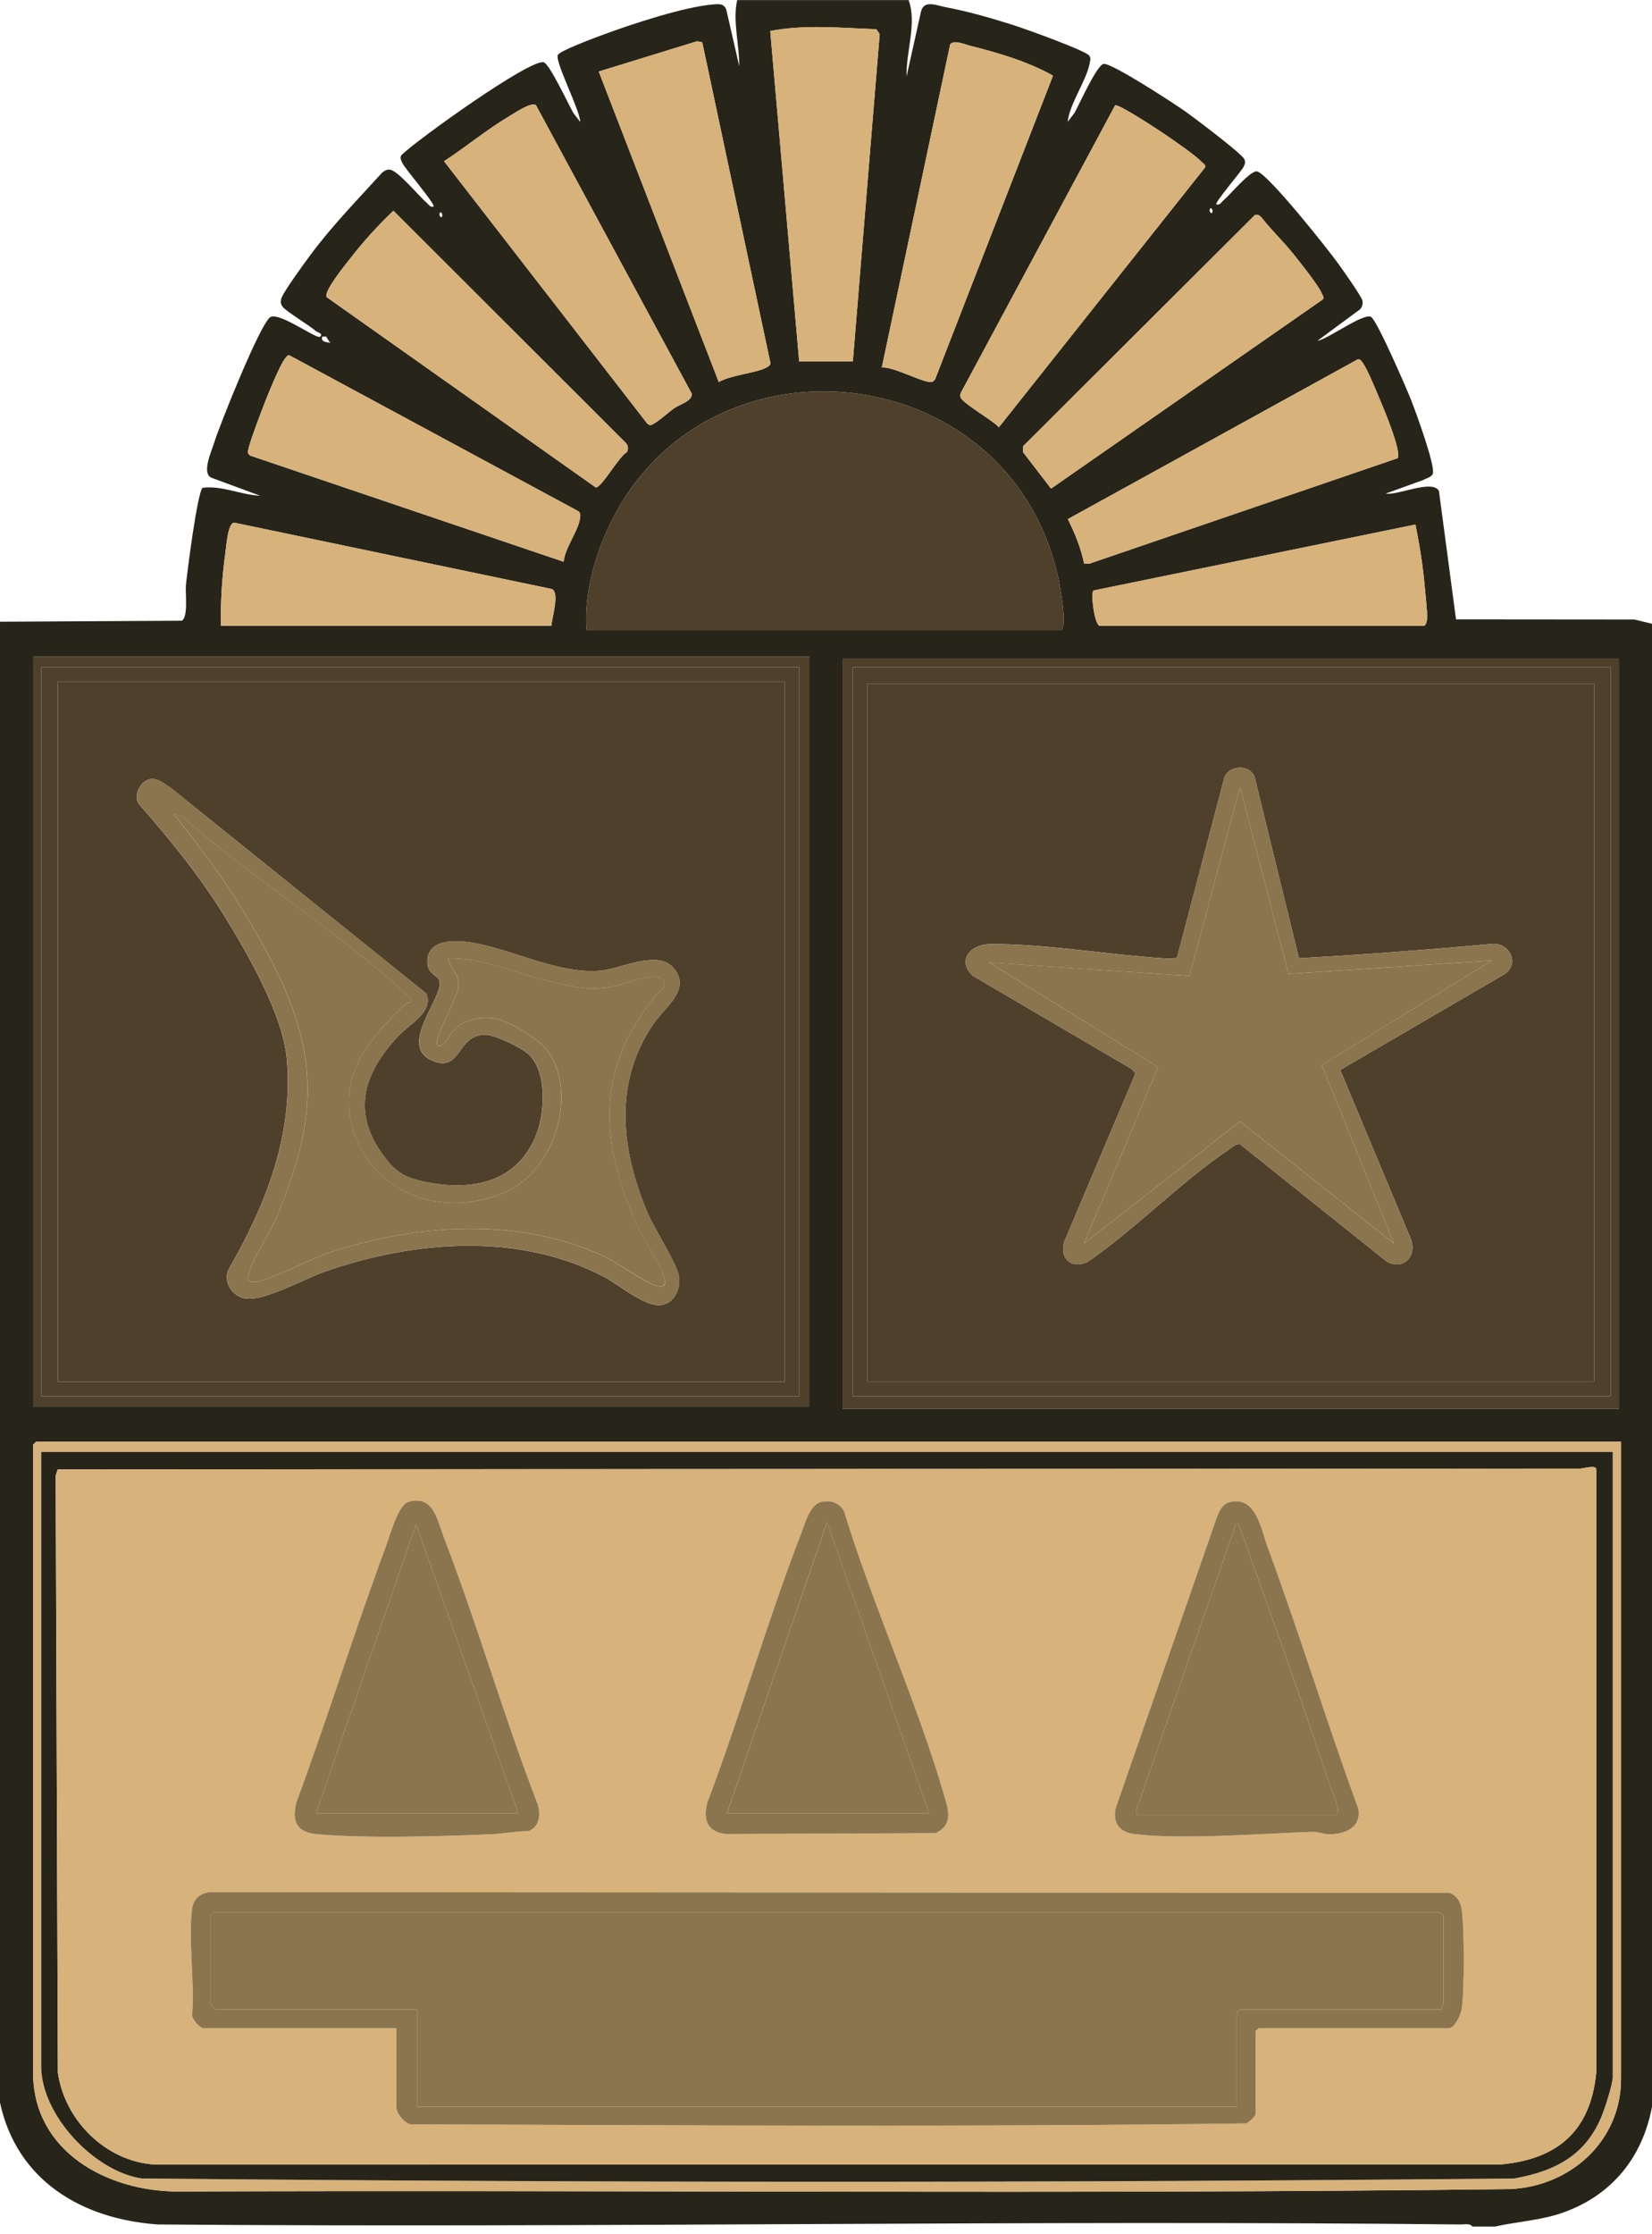
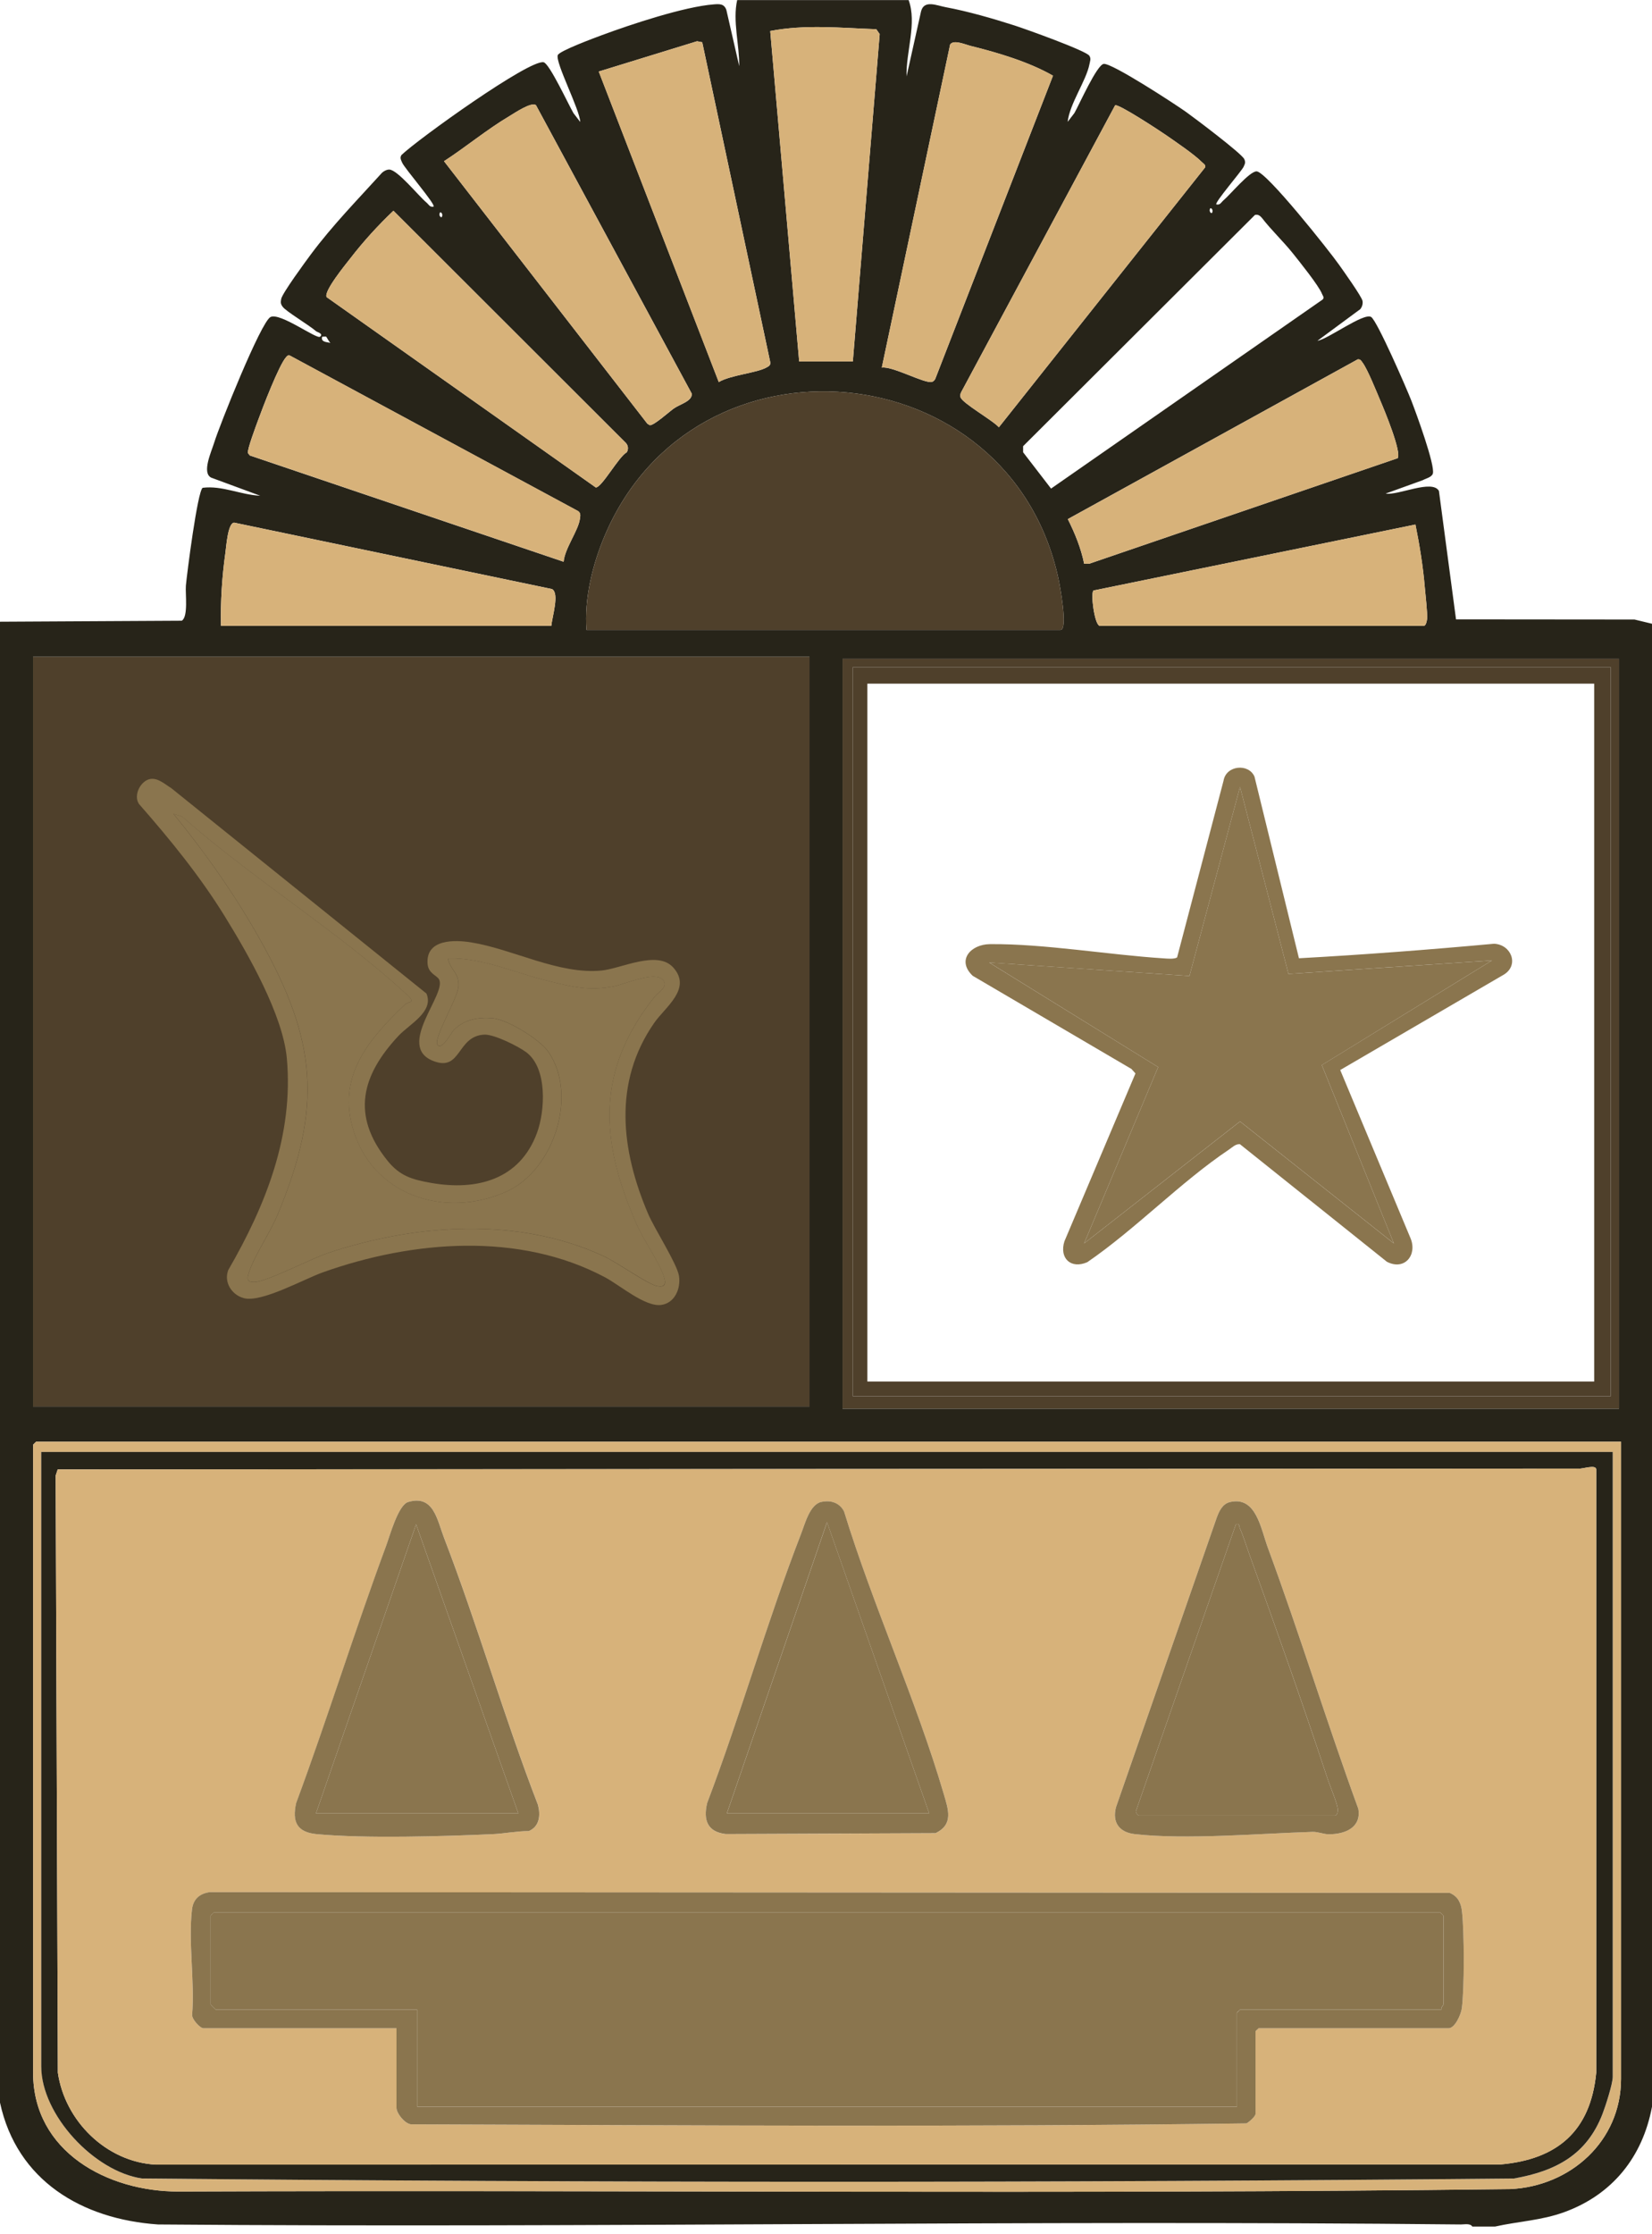
<svg xmlns="http://www.w3.org/2000/svg" width="125" height="169" viewBox="0 0 125 169" fill="none">
-   <path d="M61.251 49.68V106.407H2.501V49.68H61.251ZM60.469 50.469H3.125V105.625H60.469V50.469Z" fill="#4F402B" />
+   <path d="M61.251 49.68V106.407H2.501V49.68H61.251ZM60.469 50.469H3.125V105.625V50.469Z" fill="#4F402B" />
  <path d="M60.469 50.469V105.624H3.125V50.469H60.469ZM59.375 51.564H4.378V104.53H59.375V51.564Z" fill="#4F402B" />
  <path d="M59.375 51.563V104.53H4.378V51.563H59.375ZM11.369 58.931C10.632 59.062 10.064 60.161 10.508 60.822C12.862 63.504 15.126 66.283 17.002 69.326C18.762 72.176 21.41 76.791 21.7 80.096C22.207 85.895 20.101 91.179 17.262 96.087C16.92 97.012 17.525 97.96 18.431 98.204C19.778 98.569 22.978 96.768 24.449 96.245C31.195 93.849 39.281 93.169 45.783 96.636C46.9 97.23 48.818 98.896 50.037 98.72C51.06 98.573 51.522 97.463 51.368 96.523C51.218 95.587 49.522 92.966 49.033 91.826C46.987 87.024 46.37 81.89 49.492 77.389C50.33 76.181 52.365 74.797 50.939 73.199C49.732 71.845 47.006 73.271 45.524 73.421C42.278 73.744 38.826 71.811 35.656 71.296C34.418 71.097 32.226 71.025 32.343 72.883C32.391 73.632 33.004 73.767 33.196 74.068C33.884 75.143 29.89 79.134 32.775 80.266C34.911 81.104 34.539 78.381 36.63 78.272C37.367 78.235 39.228 79.16 39.83 79.619C41.417 80.833 41.244 84.019 40.624 85.707C39.326 89.231 36.088 90.1 32.617 89.491C31.169 89.235 30.248 88.968 29.308 87.802C26.547 84.376 27.348 81.352 30.15 78.359C30.97 77.483 32.846 76.539 32.26 75.162L12.952 59.627C12.486 59.341 11.944 58.829 11.361 58.935L11.369 58.931Z" fill="#4F402B" />
  <path d="M11.369 58.931C11.952 58.826 12.489 59.337 12.96 59.623L32.267 75.159C32.854 76.535 30.977 77.479 30.157 78.355C27.356 81.349 26.555 84.373 29.315 87.799C30.255 88.965 31.177 89.231 32.624 89.487C36.096 90.096 39.334 89.231 40.631 85.704C41.252 84.015 41.425 80.83 39.838 79.615C39.236 79.156 37.374 78.228 36.637 78.269C34.546 78.378 34.922 81.101 32.782 80.262C29.898 79.126 33.892 75.14 33.204 74.064C33.012 73.763 32.395 73.632 32.35 72.88C32.233 71.022 34.426 71.09 35.663 71.293C38.834 71.808 42.286 73.741 45.531 73.418C47.013 73.271 49.74 71.846 50.947 73.196C52.372 74.794 50.338 76.174 49.499 77.385C46.374 81.887 46.991 87.02 49.04 91.823C49.525 92.962 51.221 95.583 51.376 96.52C51.526 97.46 51.067 98.569 50.044 98.716C48.826 98.893 46.908 97.227 45.791 96.633C39.289 93.165 31.203 93.846 24.456 96.242C22.982 96.764 19.785 98.569 18.439 98.201C17.533 97.953 16.923 97.005 17.269 96.084C20.109 91.176 22.215 85.896 21.707 80.093C21.418 76.787 18.77 72.173 17.01 69.322C15.133 66.276 12.866 63.5 10.515 60.819C10.071 60.157 10.639 59.059 11.376 58.927L11.369 58.931ZM31.094 75.779C31.237 75.584 30.823 75.275 30.699 75.162C25.588 70.462 19.026 66.419 13.776 61.774L13.125 61.567C15.581 64.576 17.818 67.75 19.714 71.15C23.952 78.739 24.422 83.699 21.011 91.875C20.447 93.225 19.274 94.963 18.875 96.144C18.698 96.666 18.586 97.009 19.27 96.986C20.199 96.956 23.576 95.2 24.851 94.779C31.489 92.579 39.206 92.033 45.682 95.031C46.701 95.501 48.935 97.114 49.687 97.283C50.439 97.453 50.39 97.005 50.191 96.456C49.785 95.339 48.679 93.782 48.145 92.564C45.377 86.242 45.088 80.98 49.533 75.403C49.826 75.035 50.601 74.651 50.168 74.136C49.567 73.421 47.258 74.467 46.411 74.625C44.535 74.978 43.305 74.651 41.492 74.215C38.992 73.613 36.502 72.432 33.903 72.507C34.046 73.372 34.753 73.575 34.689 74.61C34.633 75.569 32.703 78.637 33.121 79.066C33.478 79.435 34.136 78.115 34.366 77.889C35.156 77.118 36.197 76.938 37.269 77.028C38.382 77.122 40.819 78.615 41.47 79.544C43.768 82.819 41.91 88.521 38.333 90.138C33.614 92.266 28.006 90.394 26.637 85.162C25.611 81.247 27.995 78.521 30.62 76.012C30.793 75.847 31.075 75.806 31.09 75.783L31.094 75.779Z" fill="#8A754E" />
  <path d="M31.094 75.779C31.079 75.802 30.797 75.843 30.624 76.008C27.999 78.521 25.614 81.243 26.641 85.159C28.014 90.39 33.621 92.266 38.337 90.134C41.914 88.521 43.772 82.816 41.474 79.54C40.823 78.611 38.382 77.118 37.273 77.024C36.201 76.934 35.163 77.114 34.37 77.885C34.14 78.107 33.482 79.427 33.125 79.062C32.707 78.634 34.637 75.561 34.693 74.606C34.753 73.568 34.046 73.368 33.907 72.504C36.506 72.428 38.999 73.609 41.496 74.211C43.309 74.647 44.539 74.978 46.415 74.621C47.258 74.463 49.567 73.417 50.172 74.132C50.608 74.647 49.83 75.031 49.537 75.399C45.092 80.977 45.381 86.238 48.149 92.56C48.683 93.778 49.789 95.335 50.195 96.452C50.394 97.001 50.405 97.441 49.691 97.279C48.976 97.118 46.705 95.497 45.686 95.027C39.21 92.029 31.493 92.578 24.855 94.775C23.58 95.196 20.203 96.952 19.274 96.982C18.586 97.005 18.702 96.663 18.879 96.14C19.281 94.959 20.451 93.225 21.015 91.871C24.43 83.695 23.956 78.735 19.718 71.146C17.819 67.75 15.585 64.572 13.129 61.563L13.779 61.77C19.029 66.415 25.592 70.458 30.703 75.159C30.827 75.271 31.241 75.58 31.098 75.775L31.094 75.779Z" fill="#8A754E" />
  <path d="M63.752 49.845H122.503V106.572H63.752V49.845ZM121.875 50.469H64.531V105.625H121.875V50.469Z" fill="#4F402B" />
  <path d="M121.875 50.469V105.624H64.531V50.469H121.875ZM120.626 51.718H65.629V104.511H120.626V51.718Z" fill="#4F402B" />
-   <path d="M120.626 51.718V104.512H65.629V51.718H120.626ZM98.287 72.493L94.921 58.747C94.481 57.732 92.77 57.886 92.579 59.063L89.066 72.425C88.852 72.564 88.321 72.511 88.047 72.496C83.884 72.229 78.972 71.379 74.903 71.421C73.44 71.436 72.365 72.647 73.602 73.817L85.614 80.864L85.915 81.203L80.54 93.903C80.138 95.174 81.025 96.031 82.274 95.478C85.941 92.963 89.326 89.42 92.981 86.968C93.229 86.802 93.489 86.524 93.82 86.554L104.94 95.448C106.286 96.144 107.261 94.926 106.726 93.662L101.409 80.943L113.8 73.719C114.963 73 114.353 71.443 113.045 71.391C108.137 71.842 103.203 72.218 98.287 72.489V72.493Z" fill="#4F402B" />
  <path d="M98.287 72.492C103.203 72.221 108.137 71.845 113.045 71.394C114.353 71.447 114.963 73.004 113.8 73.722L101.409 80.946L106.726 93.665C107.261 94.929 106.286 96.147 104.94 95.451L93.82 86.557C93.492 86.527 93.233 86.805 92.981 86.971C89.326 89.423 85.941 92.966 82.274 95.481C81.025 96.031 80.138 95.177 80.54 93.906L85.915 81.206L85.614 80.867L73.602 73.82C72.365 72.65 73.44 71.439 74.903 71.424C78.972 71.383 83.884 72.233 88.047 72.499C88.321 72.518 88.855 72.571 89.066 72.428L92.579 59.066C92.77 57.885 94.481 57.731 94.921 58.75L98.287 72.496V72.492ZM105.467 94.06L100.017 80.57L112.894 72.657L97.494 73.677L93.827 59.529L90.002 73.831L74.843 72.815L87.633 80.724L82.03 94.064L93.827 84.839L105.467 94.064V94.06Z" fill="#8A754E" />
  <path d="M105.467 94.06L93.827 84.835L82.033 94.06L87.633 80.724L74.843 72.812L90.002 73.831L93.827 59.529L97.494 73.677L112.89 72.658L100.017 80.574L105.467 94.06Z" fill="#8A754E" />
  <path d="M68.75 0C69.397 1.756 68.543 3.911 68.596 5.78L69.691 0.865C69.92 -0.041 70.883 0.421 71.563 0.545C73.229 0.854 75.129 1.403 76.749 1.922C77.524 2.17 82.184 3.832 82.428 4.22C82.571 4.445 82.477 4.626 82.436 4.851C82.195 6.104 80.939 7.834 80.785 9.218L81.296 8.552C81.65 7.935 83 4.885 83.519 4.833C84.154 4.772 88.904 7.871 89.739 8.465C90.382 8.924 93.959 11.617 94.147 12.034C94.263 12.29 94.203 12.38 94.102 12.61C93.955 12.944 91.886 15.325 92.033 15.464C92.327 15.532 92.406 15.299 92.579 15.152C93.086 14.727 94.538 12.963 95.079 12.963C95.813 12.963 100.619 19.029 101.311 20.015C101.623 20.455 103.041 22.44 103.097 22.768C103.135 22.986 103.063 23.226 102.921 23.392L99.686 25.78C100.457 25.675 103.191 23.633 103.748 23.979C104.207 24.264 106.456 29.443 106.794 30.316C107.129 31.177 108.618 35.231 108.415 35.833C108.325 36.107 107.885 36.197 107.655 36.325L104.846 37.34C105.786 37.498 108.37 36.235 108.878 37.138L110.171 46.855L123.676 46.867L125 47.186V159.373C124.289 163.172 122.006 166.022 118.362 167.346C116.629 167.978 114.887 168.042 113.124 168.437H111.405C111.243 168.177 110.811 168.279 110.547 168.279C77.69 167.933 44.813 168.546 11.955 168.279C6.198 167.88 1.275 164.966 0 159.061V47.032L13.753 46.957C14.261 46.656 14.013 44.9 14.065 44.302C14.144 43.414 14.945 37.149 15.336 36.901C16.822 36.716 18.217 37.438 19.688 37.502L15.979 36.133C15.254 35.765 15.991 34.185 16.209 33.478C16.593 32.226 19.74 24.343 20.47 23.982C21.199 23.621 23.967 25.69 24.219 25.472C24.494 25.235 23.997 25.126 23.926 25.065C23.399 24.599 21.654 23.565 21.395 23.215C21.226 22.989 21.233 22.888 21.275 22.621C21.346 22.196 23.136 19.763 23.527 19.236C25.167 17.036 27.074 15.088 28.913 13.061C29.063 12.933 29.251 12.828 29.451 12.828C30.067 12.828 31.669 14.821 32.264 15.318C32.44 15.464 32.516 15.697 32.809 15.63C32.978 15.468 30.605 12.726 30.428 12.301C30.346 12.102 30.236 11.94 30.379 11.726C31.602 10.545 40.093 4.449 41.139 4.712C41.586 4.825 43.031 7.946 43.392 8.559L43.903 9.225C43.877 8.296 42.015 4.75 42.203 4.174C42.305 3.855 45.028 2.851 45.543 2.659C47.713 1.854 51.782 0.5 54.008 0.331C54.437 0.297 54.79 0.275 54.96 0.748L55.934 5.006C55.953 3.381 55.426 1.587 55.779 0.008H68.747L68.75 0ZM64.531 27.345L66.562 2.58L66.306 2.211C63.621 2.117 60.939 1.831 58.28 2.347L60.469 27.345H64.531ZM54.384 28.905C55.276 28.367 57.284 28.217 58.021 27.788C58.183 27.694 58.295 27.642 58.288 27.427L53.136 3.197L52.745 3.121L45.306 5.412L54.388 28.905H54.384ZM66.72 27.811C67.528 27.675 69.995 29.056 70.522 28.89C70.638 28.852 70.717 28.762 70.77 28.657L79.675 5.728C77.874 4.693 75.527 3.99 73.474 3.482C73.019 3.37 72.146 2.967 71.891 3.373L66.72 27.814V27.811ZM33.595 12.192L48.98 32.049L49.164 32.166C49.45 32.218 50.627 31.158 50.981 30.906C51.458 30.567 52.38 30.361 52.346 29.785L40.556 7.958C40.206 7.687 38.946 8.548 38.548 8.785C36.825 9.808 35.272 11.109 33.599 12.196L33.595 12.192ZM84.376 7.969L72.718 29.687C72.665 29.804 72.643 29.921 72.677 30.045C72.789 30.488 75.147 31.812 75.58 32.324L91.187 12.662C91.251 12.471 91.055 12.377 90.943 12.264C90.386 11.692 88.897 10.684 88.175 10.184C87.731 9.876 84.591 7.811 84.376 7.969ZM91.717 16.092C91.83 15.874 91.62 15.675 91.563 15.78C91.45 15.998 91.661 16.198 91.717 16.092ZM24.712 22.474L45.084 36.878C45.539 36.882 46.818 34.535 47.427 34.215C47.566 33.982 47.54 33.708 47.355 33.508L29.77 15.942C28.593 17.062 27.499 18.262 26.506 19.548C26.171 19.981 24.468 22.049 24.716 22.474H24.712ZM33.437 16.404C33.55 16.186 33.339 15.987 33.283 16.092C33.17 16.31 33.38 16.51 33.437 16.404ZM94.952 16.265L77.415 33.753V34.215L79.529 36.961L100.085 22.655C100.224 22.493 100.085 22.377 100.032 22.234C99.799 21.621 98.302 19.763 97.806 19.142C97.065 18.221 96.196 17.409 95.474 16.472C95.331 16.31 95.181 16.201 94.952 16.262V16.265ZM24.686 25.472C24.637 25.442 24.471 25.479 24.377 25.472C24.264 25.863 24.655 25.87 25.002 25.938C24.889 25.848 24.712 25.49 24.686 25.475V25.472ZM42.647 42.493C42.733 41.481 43.76 40.142 43.877 39.255C43.907 39.033 43.967 38.834 43.749 38.668L21.921 26.893C21.779 26.852 21.722 26.934 21.639 27.029C21.102 27.63 19.864 30.861 19.526 31.793C19.375 32.203 18.683 34.046 18.759 34.276L18.902 34.456L42.643 42.496L42.647 42.493ZM105.756 34.663C106.061 34.174 104.741 31 104.447 30.319C104.154 29.631 103.488 27.957 103.105 27.442C103.003 27.307 102.947 27.164 102.736 27.183L80.796 39.27C81.334 40.342 81.796 41.474 82.033 42.651H82.402L105.752 34.663H105.756ZM44.377 47.656H80.236C80.837 47.656 80.183 44.223 80.082 43.749C76.37 26.66 52.59 24.426 45.757 40.522C44.828 42.711 44.2 45.302 44.377 47.656ZM41.718 47.344C41.763 46.705 42.357 44.873 41.767 44.561L17.721 39.537C17.239 39.548 17.123 41.334 17.055 41.816C16.799 43.64 16.679 45.498 16.72 47.34H41.718V47.344ZM83.203 47.344H107.734C107.896 47.344 107.968 46.961 107.983 46.799C108.016 46.393 107.855 44.982 107.81 44.456C107.678 42.869 107.415 41.24 107.099 39.68L82.744 44.67C82.504 44.836 82.804 47.224 83.199 47.344H83.203ZM61.251 49.68H2.501V106.407H61.251V49.68ZM63.752 49.845V106.572H122.503V49.845H63.752ZM122.657 109.062H2.738C2.738 109.062 2.505 109.28 2.505 109.295V156.793C2.505 162.792 8.157 165.797 13.512 165.785C47.096 165.654 80.713 166.015 114.278 165.601C118.836 165.387 122.657 161.972 122.657 157.26V109.058V109.062Z" fill="#272419" />
  <path d="M44.377 47.656C44.2 45.302 44.828 42.711 45.757 40.522C52.59 24.426 76.37 26.66 80.082 43.749C80.183 44.222 80.838 47.656 80.236 47.656H44.377Z" fill="#4F402B" />
  <path d="M64.531 27.344H60.469L58.28 2.346C60.939 1.831 63.621 2.117 66.306 2.211L66.562 2.579L64.531 27.344Z" fill="#D7B27A" />
  <path d="M54.384 28.905L45.302 5.412L52.741 3.122L53.132 3.197L58.284 27.427C58.292 27.645 58.179 27.694 58.017 27.788C57.28 28.217 55.272 28.367 54.38 28.905H54.384Z" fill="#D7B27A" />
  <path d="M33.595 12.192C35.272 11.105 36.822 9.804 38.544 8.781C38.943 8.544 40.203 7.683 40.552 7.954L52.342 29.781C52.372 30.357 51.455 30.564 50.977 30.902C50.62 31.154 49.446 32.218 49.161 32.162L48.976 32.045L33.591 12.189L33.595 12.192Z" fill="#D7B27A" />
  <path d="M24.712 22.474C24.468 22.049 26.167 19.977 26.502 19.549C27.495 18.262 28.589 17.063 29.766 15.942L47.352 33.508C47.536 33.708 47.562 33.982 47.423 34.215C46.818 34.535 45.535 36.882 45.08 36.878L24.708 22.474H24.712Z" fill="#D7B27A" />
  <path d="M66.72 27.811L71.891 3.37C72.146 2.963 73.019 3.37 73.474 3.479C75.527 3.986 77.874 4.69 79.675 5.724L70.77 28.653C70.717 28.759 70.642 28.849 70.522 28.886C69.995 29.052 67.528 27.672 66.72 27.807V27.811Z" fill="#D7B27A" />
-   <path d="M94.952 16.265C95.181 16.205 95.335 16.314 95.474 16.476C96.196 17.412 97.065 18.225 97.806 19.146C98.306 19.767 99.799 21.621 100.032 22.237C100.089 22.38 100.224 22.497 100.085 22.659L79.529 36.965L77.415 34.219V33.757L94.952 16.269V16.265Z" fill="#D7B27A" />
  <path d="M84.376 7.969C84.591 7.815 87.731 9.88 88.175 10.184C88.897 10.684 90.386 11.692 90.943 12.264C91.055 12.38 91.251 12.471 91.187 12.663L75.58 32.324C75.151 31.812 72.789 30.489 72.677 30.045C72.647 29.921 72.665 29.8 72.718 29.688L84.376 7.969Z" fill="#D7B27A" />
  <path d="M42.647 42.493L18.905 34.452L18.762 34.272C18.687 34.042 19.379 32.203 19.53 31.79C19.868 30.857 21.105 27.627 21.643 27.025C21.726 26.931 21.782 26.848 21.925 26.889L43.753 38.664C43.967 38.83 43.907 39.029 43.88 39.251C43.764 40.139 42.737 41.477 42.651 42.489L42.647 42.493Z" fill="#D7B27A" />
  <path d="M105.756 34.663L82.406 42.647H82.037C81.8 41.47 81.338 40.338 80.8 39.27L102.74 27.183C102.951 27.164 103.007 27.307 103.109 27.442C103.488 27.957 104.158 29.627 104.451 30.319C104.741 31.004 106.061 34.174 105.76 34.663H105.756Z" fill="#D7B27A" />
  <path d="M41.718 47.344H16.72C16.679 45.501 16.799 43.644 17.055 41.819C17.123 41.338 17.239 39.548 17.721 39.541L41.767 44.565C42.357 44.877 41.767 46.709 41.718 47.348V47.344Z" fill="#D7B27A" />
  <path d="M83.203 47.344C82.804 47.224 82.507 44.836 82.748 44.67L107.103 39.68C107.418 41.24 107.682 42.865 107.813 44.456C107.859 44.982 108.02 46.393 107.986 46.799C107.971 46.961 107.9 47.344 107.738 47.344H83.207H83.203Z" fill="#D7B27A" />
  <path d="M122.657 109.062V157.264C122.657 161.972 118.836 165.391 114.278 165.605C80.713 166.019 47.096 165.654 13.512 165.789C8.157 165.801 2.505 162.796 2.505 156.797V109.299C2.505 109.299 2.723 109.066 2.738 109.066H122.657V109.062ZM122.029 109.844H3.125V156.327C3.125 159.994 7.138 164.277 10.745 164.804C45.317 165.127 79.995 165.135 114.568 164.804C117.723 164.244 120.058 163.021 121.254 159.93C121.476 159.355 122.033 157.643 122.033 157.113V109.848L122.029 109.844Z" fill="#D7B27A" />
  <path d="M122.029 109.844V157.109C122.029 157.64 121.476 159.347 121.251 159.926C120.055 163.017 117.715 164.24 114.564 164.8C79.991 165.135 45.313 165.127 10.741 164.8C7.134 164.274 3.121 159.99 3.121 156.323V109.84H122.025L122.029 109.844ZM120.78 156.793V111.168C120.78 110.75 119.724 111.145 119.46 111.096L4.366 111.157L4.212 111.627L4.378 156.79C4.904 160.445 8.044 163.551 11.79 163.751L113.511 163.739C117.851 163.363 120.355 161.201 120.78 156.79V156.793Z" fill="#272419" />
  <path d="M120.78 156.793C120.355 161.204 117.855 163.371 113.511 163.743L11.79 163.754C8.04 163.555 4.904 160.449 4.378 156.793L4.212 111.63L4.366 111.16L119.46 111.1C119.724 111.145 120.78 110.75 120.78 111.171V156.797V156.793ZM30.891 113.623C30.124 113.849 29.503 116.166 29.217 116.948C26.837 123.386 24.802 129.96 22.414 136.395C22.091 137.839 22.486 138.614 23.979 138.753C27.645 139.099 33.501 138.922 37.273 138.753C38.138 138.715 39.108 138.516 40.011 138.52C40.823 138.185 40.913 137.339 40.714 136.549C38.138 129.889 36.163 122.984 33.599 116.324C33.08 114.973 32.809 113.059 30.895 113.623H30.891ZM62.143 113.623C61.274 113.819 60.917 115.256 60.623 116.011C58.025 122.698 56.062 129.686 53.508 136.398C53.2 137.696 53.527 138.591 54.922 138.749L70.789 138.681C72.173 138.016 71.755 136.884 71.406 135.703C69.318 128.591 66.046 121.465 63.865 114.338C63.515 113.676 62.85 113.469 62.143 113.627V113.623ZM93.079 113.627C92.503 113.759 92.255 114.3 92.067 114.804L84.444 136.711C84.139 137.873 84.7 138.617 85.858 138.749C89.735 139.189 95.297 138.704 99.299 138.58C99.746 138.565 100.134 138.76 100.548 138.76C101.755 138.764 103.026 138.268 102.778 136.835C100.393 130.299 98.347 123.631 95.941 117.106C95.399 115.635 95.061 113.176 93.079 113.627ZM30 153.435V159.452C30 159.869 30.613 160.644 31.09 160.704C52.139 160.783 73.278 160.922 94.308 160.633C94.496 160.55 95.001 160.095 95.001 159.918V153.668C95.001 153.668 95.219 153.435 95.234 153.435H109.607C110.1 153.435 110.547 152.378 110.608 151.938C110.811 150.445 110.792 146.131 110.623 144.608C110.547 143.95 110.318 143.465 109.694 143.194L15.874 143.138C15.107 143.247 14.618 143.676 14.528 144.447C14.238 146.895 14.742 149.9 14.539 152.408C14.498 152.743 15.141 153.435 15.389 153.435H30Z" fill="#D7B27A" />
  <path d="M30 153.435H15.389C15.141 153.435 14.498 152.743 14.539 152.408C14.742 149.9 14.238 146.891 14.528 144.446C14.618 143.672 15.103 143.243 15.874 143.138L109.694 143.194C110.322 143.465 110.547 143.95 110.623 144.608C110.796 146.131 110.811 150.445 110.608 151.938C110.547 152.382 110.096 153.435 109.607 153.435H95.234C95.234 153.435 95 153.653 95 153.668V159.918C95 160.095 94.5 160.55 94.308 160.633C73.282 160.919 52.143 160.779 31.09 160.704C30.613 160.64 30 159.869 30 159.452V153.435ZM109.062 152.028C109.013 151.874 109.22 151.69 109.22 151.637V144.917C109.22 144.917 109.002 144.683 108.987 144.683H16.175C16.175 144.683 15.942 144.901 15.942 144.917V151.637C15.942 151.663 16.307 152.028 16.333 152.028H31.568V159.373H93.598V152.265C93.598 152.265 93.816 152.032 93.831 152.032H109.066L109.062 152.028Z" fill="#8A754E" />
  <path d="M109.062 152.029H93.827C93.827 152.029 93.594 152.247 93.594 152.262V159.37H31.564V152.025H16.329C16.303 152.025 15.938 151.66 15.938 151.634V144.913C15.938 144.913 16.156 144.68 16.171 144.68H108.983C108.983 144.68 109.216 144.898 109.216 144.913V151.634C109.216 151.686 109.009 151.871 109.058 152.025L109.062 152.029Z" fill="#8A754E" />
  <path d="M30.891 113.624C32.805 113.056 33.076 114.97 33.595 116.324C36.16 122.984 38.134 129.893 40.71 136.549C40.91 137.339 40.819 138.185 40.007 138.52C39.108 138.516 38.134 138.715 37.269 138.753C33.497 138.922 27.642 139.095 23.975 138.753C22.482 138.614 22.087 137.839 22.41 136.395C24.795 129.957 26.829 123.383 29.213 116.948C29.503 116.166 30.124 113.853 30.887 113.624H30.891ZM39.221 137.185L31.485 115.312L23.907 137.185H39.221Z" fill="#8A754E" />
  <path d="M39.221 137.185H23.907L31.485 115.316L39.221 137.185Z" fill="#8A754E" />
  <path d="M62.143 113.623C62.85 113.465 63.519 113.672 63.865 114.334C66.05 121.461 69.318 128.587 71.406 135.699C71.751 136.883 72.173 138.012 70.789 138.677L54.922 138.745C53.527 138.587 53.2 137.692 53.508 136.395C56.058 129.682 58.025 122.698 60.623 116.007C60.917 115.252 61.274 113.819 62.143 113.619V113.623ZM70.311 137.184L62.575 115.15L54.997 137.184H70.311Z" fill="#8A754E" />
  <path d="M70.311 137.184H55.001L62.579 115.154L70.311 137.184Z" fill="#8A754E" />
  <path d="M93.079 113.627C95.057 113.176 95.395 115.635 95.941 117.106C98.347 123.631 100.393 130.302 102.778 136.835C103.022 138.268 101.755 138.764 100.548 138.76C100.134 138.76 99.746 138.565 99.299 138.58C95.301 138.704 89.739 139.189 85.858 138.749C84.7 138.617 84.139 137.873 84.444 136.711L92.067 114.804C92.255 114.3 92.503 113.759 93.079 113.627ZM86.17 137.343H101.014C101.183 137.343 101.243 137.027 101.221 136.835C101.164 136.353 100.657 135.165 100.469 134.605C98.588 128.918 96.569 123.206 94.53 117.572C94.308 116.959 94.075 116.192 93.82 115.62C93.733 115.432 93.835 115.241 93.515 115.308L85.96 136.981C85.903 137.109 86.091 137.316 86.17 137.339V137.343Z" fill="#8A754E" />
  <path d="M86.17 137.343C86.091 137.32 85.903 137.11 85.96 136.985L93.515 115.312C93.835 115.245 93.733 115.436 93.82 115.624C94.075 116.196 94.308 116.963 94.53 117.576C96.569 123.21 98.584 128.922 100.469 134.609C100.657 135.173 101.164 136.357 101.221 136.839C101.243 137.027 101.179 137.347 101.014 137.347H86.17V137.343Z" fill="#8A754E" />
</svg>